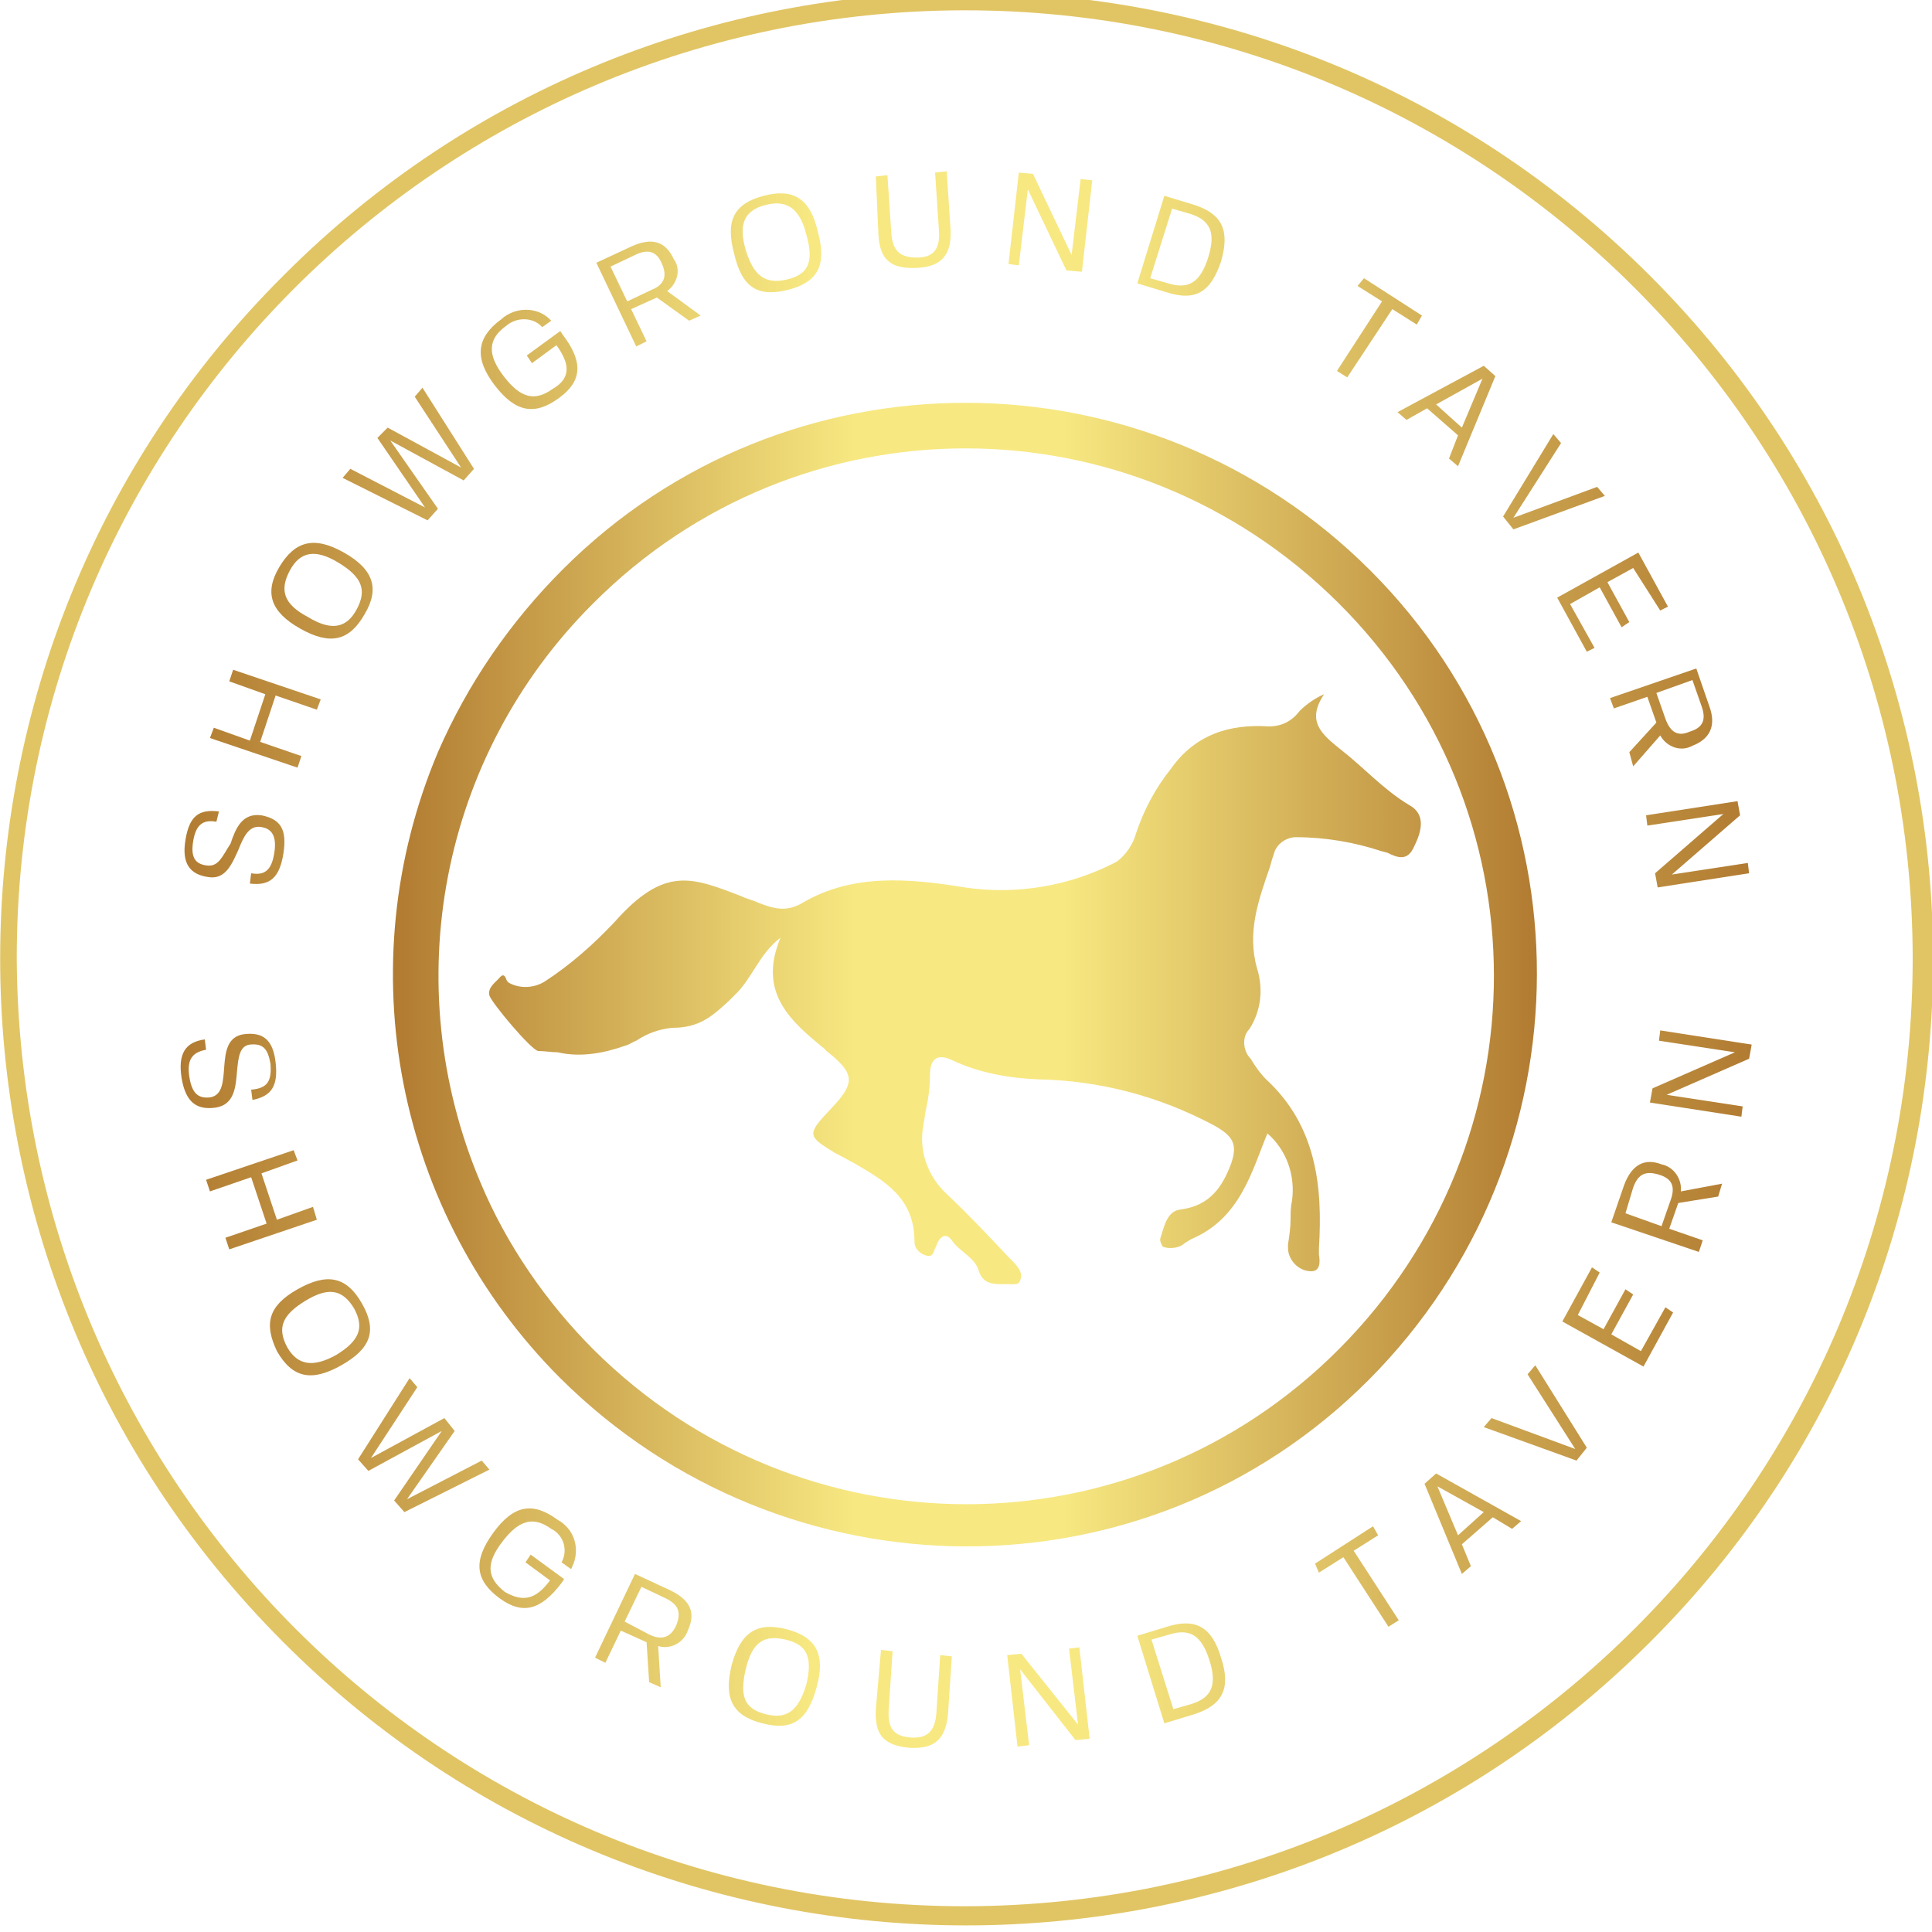
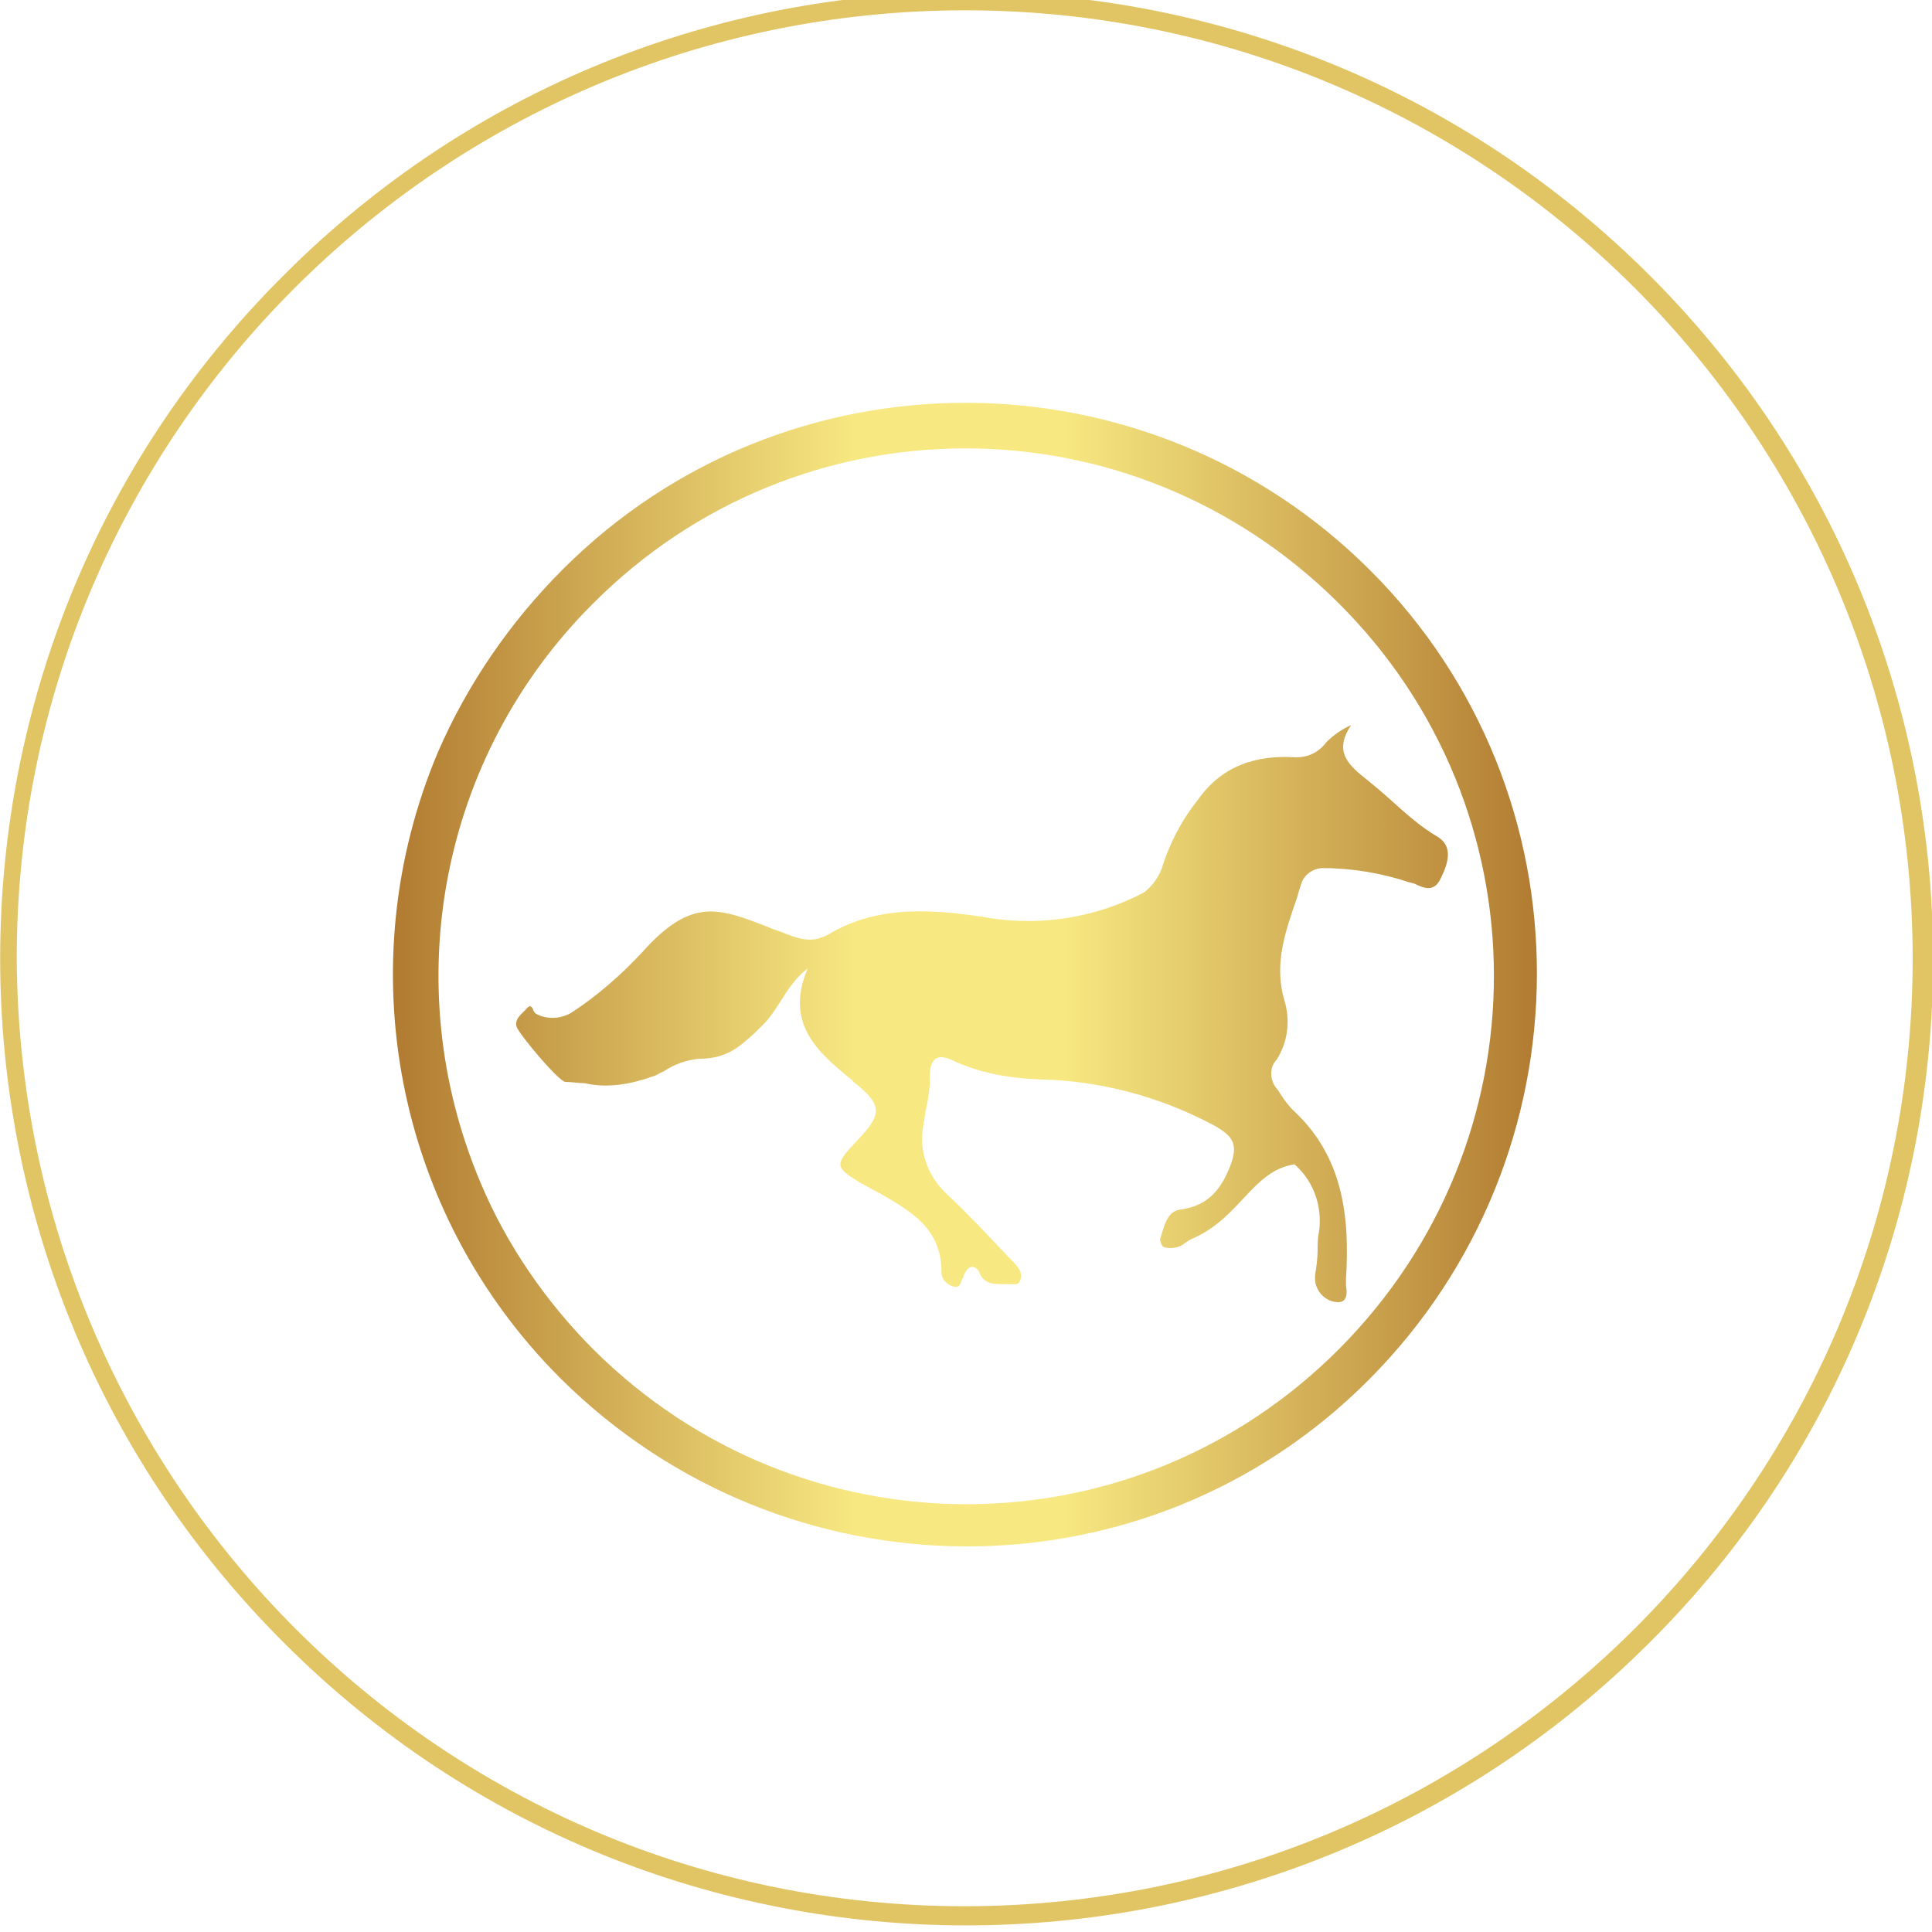
<svg xmlns="http://www.w3.org/2000/svg" version="1.1" id="Layer_1" x="0px" y="0px" viewBox="0 0 150 150" style="enable-background:new 0 0 150 150;" xml:space="preserve">
  <style type="text/css">
	.st0{fill:none;}
	.st1{fill-rule:evenodd;clip-rule:evenodd;fill:url(#Path_16_00000182511895257993826960000016566112603735741363_);}
	.st2{fill-rule:evenodd;clip-rule:evenodd;fill:#E1C564;}
	.st3{fill-rule:evenodd;clip-rule:evenodd;fill:url(#Path_18_00000081609557389307728790000008136064273468876679_);}
</style>
  <rect class="st0" width="150" height="150" />
  <linearGradient id="Path_16_00000110442755583699973630000001028928358542068925_" gradientUnits="userSpaceOnUse" x1="-157.4" y1="-420.679" x2="-68.6" y2="-420.679" gradientTransform="matrix(1 0 0 -1 188 -345)">
    <stop offset="0" style="stop-color:#B17B31" />
    <stop offset="0.402" style="stop-color:#F7E881" />
    <stop offset="0.586" style="stop-color:#F7E881" />
    <stop offset="1" style="stop-color:#B17B31" />
  </linearGradient>
-   <path id="Path_16" style="fill-rule:evenodd;clip-rule:evenodd;fill:url(#Path_16_00000110442755583699973630000001028928358542068925_);" d="  M46.1,104.8c16.1,16,41.9,16,57.9-0.1s16-41.9-0.1-57.9S62,30.8,46,46.9c-11.8,11.8-15.2,29.5-8.7,44.9  C39.3,96.6,42.4,101.1,46.1,104.8 M43.7,44.2C61,26.9,89.1,27,106.4,44.3s17.2,45.4-0.1,62.8s-45.4,17.2-62.8-0.1  c-12.8-12.8-16.5-32-9.5-48.6C36.3,53.1,39.6,48.3,43.7,44.2 M92.5,96.2c-0.2,0.1-0.3,0.2-0.5,0.3c-0.4,0.4-1.2,0.5-1.7,0.3  c-0.1-0.1-0.3-0.5-0.2-0.7c0.3-0.9,0.5-2.1,1.6-2.2c2.2-0.3,3.2-1.7,3.9-3.6c0.5-1.5,0.1-2.1-1.3-2.9c-4.3-2.3-8.9-3.5-13.7-3.6  c-2.3-0.1-4.6-0.5-6.7-1.5c-1.3-0.6-1.7,0.1-1.7,1.2c0,0.9-0.1,1.7-0.3,2.6c-0.1,0.4-0.1,0.7-0.2,1.2c-0.4,2,0.3,4,1.8,5.4  c1.7,1.6,3.2,3.2,4.8,4.9c0.1,0.1,0.1,0.1,0.2,0.2c0.4,0.4,1,1,0.7,1.6c-0.1,0.4-0.5,0.3-0.9,0.3h-0.1c-0.2,0-0.3,0-0.5,0  c-0.7,0-1.4-0.1-1.7-1c-0.3-1.1-1.5-1.5-2.1-2.4c-0.5-0.7-1-0.2-1.2,0.4c0,0.1-0.1,0.2-0.1,0.2c-0.1,0.3-0.2,0.7-0.6,0.6  c-0.5-0.1-1-0.5-1-1.1c0-3.4-2.3-4.7-4.7-6.1c-0.4-0.2-0.9-0.5-1.3-0.7l-0.2-0.1c-2.1-1.3-2.2-1.4-0.3-3.4c1.9-2,1.9-2.7-0.2-4.4  c-0.1-0.1-0.2-0.1-0.2-0.2c-2.7-2.2-5.3-4.4-3.5-8.7c-1.7,1.3-2.2,3.2-3.6,4.5c-0.1,0.1-0.3,0.3-0.4,0.4c-1.3,1.2-2.3,2.1-4.4,2.1  c-1,0.1-1.9,0.4-2.8,1c-0.3,0.1-0.5,0.3-0.9,0.4c-1.7,0.6-3.5,0.9-5.2,0.5c-0.5,0-1-0.1-1.5-0.1s-3.6-3.7-3.8-4.3  c-0.1-0.4,0.1-0.7,0.4-1c0.1-0.1,0.2-0.2,0.3-0.3c0.4-0.5,0.5-0.2,0.6,0c0,0.1,0.1,0.2,0.2,0.3c0.9,0.5,2,0.4,2.8-0.1  c2-1.3,3.8-2.9,5.4-4.6c3.9-4.4,6-3.5,9.9-2c0.4,0.2,0.9,0.3,1.3,0.5c1.3,0.5,2.2,0.7,3.4,0c3.9-2.3,8.3-1.9,12.6-1.2  c4,0.6,8.2-0.1,11.8-2c0.7-0.5,1.3-1.4,1.5-2.2c0.6-1.8,1.5-3.5,2.7-5c1.9-2.7,4.6-3.5,7.6-3.3c1,0,1.8-0.4,2.4-1.2  c0.5-0.5,1.2-1,1.9-1.3c-1.4,2.1-0.2,3.1,1.3,4.3c1.8,1.4,3.3,3.1,5.3,4.3c1.3,0.7,1,2,0.4,3.2c-0.5,1.2-1.3,0.9-2.1,0.5  c-0.1,0-0.3-0.1-0.4-0.1c-2.1-0.7-4.4-1.1-6.7-1.1c-0.7,0-1.5,0.5-1.7,1.3c-0.1,0.3-0.2,0.6-0.3,1c-0.9,2.6-1.8,5.1-1,7.9  c0.5,1.6,0.3,3.3-0.6,4.7c-0.6,0.6-0.5,1.7,0.1,2.3l0,0c0.3,0.5,0.7,1.1,1.2,1.6c3.9,3.6,4.4,8.3,4.1,13.1c0,0.2,0,0.3,0,0.5  c0.1,0.6,0.1,1.3-0.6,1.3c-1,0-1.8-0.9-1.8-1.8c0-0.1,0-0.2,0-0.3c0.1-0.6,0.2-1.3,0.2-2c0-0.4,0-0.9,0.1-1.3c0.3-2-0.4-4-1.9-5.3  C97.2,90.9,96.3,94.6,92.5,96.2" />
+   <path id="Path_16" style="fill-rule:evenodd;clip-rule:evenodd;fill:url(#Path_16_00000110442755583699973630000001028928358542068925_);" d="  M46.1,104.8c16.1,16,41.9,16,57.9-0.1s16-41.9-0.1-57.9S62,30.8,46,46.9c-11.8,11.8-15.2,29.5-8.7,44.9  C39.3,96.6,42.4,101.1,46.1,104.8 M43.7,44.2C61,26.9,89.1,27,106.4,44.3s17.2,45.4-0.1,62.8s-45.4,17.2-62.8-0.1  c-12.8-12.8-16.5-32-9.5-48.6C36.3,53.1,39.6,48.3,43.7,44.2 M92.5,96.2c-0.2,0.1-0.3,0.2-0.5,0.3c-0.4,0.4-1.2,0.5-1.7,0.3  c-0.1-0.1-0.3-0.5-0.2-0.7c0.3-0.9,0.5-2.1,1.6-2.2c2.2-0.3,3.2-1.7,3.9-3.6c0.5-1.5,0.1-2.1-1.3-2.9c-4.3-2.3-8.9-3.5-13.7-3.6  c-2.3-0.1-4.6-0.5-6.7-1.5c-1.3-0.6-1.7,0.1-1.7,1.2c0,0.9-0.1,1.7-0.3,2.6c-0.1,0.4-0.1,0.7-0.2,1.2c-0.4,2,0.3,4,1.8,5.4  c1.7,1.6,3.2,3.2,4.8,4.9c0.1,0.1,0.1,0.1,0.2,0.2c0.4,0.4,1,1,0.7,1.6c-0.1,0.4-0.5,0.3-0.9,0.3h-0.1c-0.2,0-0.3,0-0.5,0  c-0.7,0-1.4-0.1-1.7-1c-0.5-0.7-1-0.2-1.2,0.4c0,0.1-0.1,0.2-0.1,0.2c-0.1,0.3-0.2,0.7-0.6,0.6  c-0.5-0.1-1-0.5-1-1.1c0-3.4-2.3-4.7-4.7-6.1c-0.4-0.2-0.9-0.5-1.3-0.7l-0.2-0.1c-2.1-1.3-2.2-1.4-0.3-3.4c1.9-2,1.9-2.7-0.2-4.4  c-0.1-0.1-0.2-0.1-0.2-0.2c-2.7-2.2-5.3-4.4-3.5-8.7c-1.7,1.3-2.2,3.2-3.6,4.5c-0.1,0.1-0.3,0.3-0.4,0.4c-1.3,1.2-2.3,2.1-4.4,2.1  c-1,0.1-1.9,0.4-2.8,1c-0.3,0.1-0.5,0.3-0.9,0.4c-1.7,0.6-3.5,0.9-5.2,0.5c-0.5,0-1-0.1-1.5-0.1s-3.6-3.7-3.8-4.3  c-0.1-0.4,0.1-0.7,0.4-1c0.1-0.1,0.2-0.2,0.3-0.3c0.4-0.5,0.5-0.2,0.6,0c0,0.1,0.1,0.2,0.2,0.3c0.9,0.5,2,0.4,2.8-0.1  c2-1.3,3.8-2.9,5.4-4.6c3.9-4.4,6-3.5,9.9-2c0.4,0.2,0.9,0.3,1.3,0.5c1.3,0.5,2.2,0.7,3.4,0c3.9-2.3,8.3-1.9,12.6-1.2  c4,0.6,8.2-0.1,11.8-2c0.7-0.5,1.3-1.4,1.5-2.2c0.6-1.8,1.5-3.5,2.7-5c1.9-2.7,4.6-3.5,7.6-3.3c1,0,1.8-0.4,2.4-1.2  c0.5-0.5,1.2-1,1.9-1.3c-1.4,2.1-0.2,3.1,1.3,4.3c1.8,1.4,3.3,3.1,5.3,4.3c1.3,0.7,1,2,0.4,3.2c-0.5,1.2-1.3,0.9-2.1,0.5  c-0.1,0-0.3-0.1-0.4-0.1c-2.1-0.7-4.4-1.1-6.7-1.1c-0.7,0-1.5,0.5-1.7,1.3c-0.1,0.3-0.2,0.6-0.3,1c-0.9,2.6-1.8,5.1-1,7.9  c0.5,1.6,0.3,3.3-0.6,4.7c-0.6,0.6-0.5,1.7,0.1,2.3l0,0c0.3,0.5,0.7,1.1,1.2,1.6c3.9,3.6,4.4,8.3,4.1,13.1c0,0.2,0,0.3,0,0.5  c0.1,0.6,0.1,1.3-0.6,1.3c-1,0-1.8-0.9-1.8-1.8c0-0.1,0-0.2,0-0.3c0.1-0.6,0.2-1.3,0.2-2c0-0.4,0-0.9,0.1-1.3c0.3-2-0.4-4-1.9-5.3  C97.2,90.9,96.3,94.6,92.5,96.2" />
  <path id="Path_17" class="st2" d="M1.3,74.4c0-40.6,32.9-73.5,73.5-73.6h0.1c40.6,0,73.5,32.9,73.6,73.5v0.1  c0,40.6-32.9,73.5-73.5,73.6h-0.1C34.3,148,1.5,115.1,1.3,74.4L1.3,74.4 M22,21.4c-29.3,29.2-29.3,76.7-0.1,106l0.1,0.1  c29.2,29.3,76.7,29.3,106,0.1l0.1-0.1c29.3-29.2,29.3-76.7,0.1-106l-0.1-0.1C98.8-7.9,51.3-8,22,21.4C22,21.3,22,21.3,22,21.4" />
  <linearGradient id="Path_18_00000173127793204128066470000013371157219086119359_" gradientUnits="userSpaceOnUse" x1="13.975" y1="74.493" x2="135.95" y2="74.493">
    <stop offset="0" style="stop-color:#B17B31" />
    <stop offset="0.402" style="stop-color:#F7E881" />
    <stop offset="0.586" style="stop-color:#F7E881" />
    <stop offset="1" style="stop-color:#B17B31" />
  </linearGradient>
-   <path id="Path_18" style="fill-rule:evenodd;clip-rule:evenodd;fill:url(#Path_18_00000173127793204128066470000013371157219086119359_);" d="  M62.6,130.8c0.5-2.1,0.1-3.1-1.6-3.5s-2.6,0.2-3.1,2.3s-0.1,3.1,1.6,3.5C61.1,133.5,62,132.8,62.6,130.8 M94.8,128.7  c-0.7-2.4-2-3.1-4.2-2.4l-2.3,0.7l2.1,6.8l2.3-0.7C94.9,132.4,95.6,131.1,94.8,128.7 M48.5,125.9l1.3-2.7l1.9,0.9  c1,0.5,1.2,1.1,0.8,2.1c-0.4,0.9-1.1,1.2-2.1,0.7L48.5,125.9z M111.6,115.4l3.6,2l-2,1.8L111.6,115.4z M26.1,105.2  c1.8-1.1,2.2-2.1,1.4-3.6c-0.9-1.5-2-1.7-3.8-0.6s-2.2,2.1-1.4,3.6C23.1,106,24.3,106.2,26.1,105.2 M126.2,94.2l2.8,1l0.7-2  c0.4-1.1,0.1-1.7-0.9-2s-1.6-0.1-2,1L126.2,94.2z M131.4,52.8l-2.8,1l0.7,2c0.4,1.1,1,1.4,1.9,1c1-0.3,1.3-0.9,0.9-2L131.4,52.8z   M26.3,43.7c-1.8-1.1-3-0.9-3.8,0.6s-0.5,2.6,1.4,3.6c1.8,1.1,3,0.9,3.8-0.6S28.1,44.8,26.3,43.7 M115.1,29.4l-1.6,3.8l-2-1.8  L115.1,29.4z M48.7,23.4l-1.3-2.7l1.9-0.9c1-0.5,1.7-0.3,2.1,0.7c0.4,0.9,0.2,1.6-0.8,2L48.7,23.4z M92.4,16.6  c1.6,0.5,2,1.5,1.4,3.4s-1.5,2.5-3.1,2l-1.4-0.4l1.7-5.4L92.4,16.6z M62.6,18.2c-0.5-2-1.5-2.7-3.1-2.3c-1.7,0.4-2.2,1.5-1.6,3.5  s1.5,2.7,3.2,2.3S63.2,20.3,62.6,18.2 M17.8,52.9l2.8,1l-1.2,3.6l-2.8-1l-0.3,0.8l6.8,2.3l0.3-0.9l-3.2-1.1l1.2-3.6l3.2,1.1l0.3-0.8  L18.1,52L17.8,52.9z M23.3,48.8C21,47.5,20.5,46,21.7,44s2.7-2.4,5-1.1c2.3,1.3,2.8,2.8,1.6,4.8C27.1,49.8,25.6,50.1,23.3,48.8   M29.3,34l3.7,5.4l-5.8-3l-0.6,0.7l6.6,3.3l0.8-0.9l-3.7-5.3l5.7,3.1l0.8-0.9l-4-6.3l-0.6,0.7l3.6,5.5l-5.7-3.1l0,0L29.3,34z   M43.2,26.8l-1.9,1.4l-0.4-0.6l2.6-1.9l0.2,0.3c1.6,2.1,1.5,3.6-0.3,4.9c-1.9,1.4-3.4,1.1-5-1s-1.4-3.7,0.5-5.1c1.1-1,2.8-1,3.8,0  l0.1,0.1l-0.7,0.5c-0.7-0.8-2-0.8-2.8-0.1l0,0c-1.4,1-1.5,2.2-0.2,3.9s2.4,2,3.8,1C44.3,29.4,44.3,28.3,43.2,26.8 M51,23.1l2.5,1.8  l0.9-0.4l-2.6-1.9c0.8-0.6,1.1-1.7,0.5-2.5c-0.6-1.3-1.6-1.7-3.2-1l-2.8,1.3l3.1,6.5l0.8-0.4L49,24L51,23.1L51,23.1L51,23.1z   M68,132.7c-0.1,2,0.6,2.8,2.6,3c1.9,0.1,2.8-0.6,3-2.6l0.3-4.5l-0.9-0.1l-0.3,4.5c-0.1,1.4-0.7,2-2,1.9s-1.8-0.7-1.7-2.2l0.3-4.5  l-0.9-0.1L68,132.7z M83.7,133.9L83,128l0.8-0.1l0.8,7.1l-1.1,0.1l-4.3-5.5l0.7,5.9l-0.9,0.1l-0.8-7.1l1.1-0.1L83.7,133.9z   M90.8,126.9c1.6-0.5,2.5,0.1,3.1,2s0.2,2.9-1.4,3.4l-1.4,0.4l-1.7-5.4L90.8,126.9z M56.8,129.3c0.7-2.6,2-3.4,4.3-2.8s3,2,2.3,4.5  c-0.7,2.6-1.9,3.4-4.2,2.8C56.8,133.2,56.2,131.8,56.8,129.3 M50.2,127.5l0.2,3.1l0.9,0.4l-0.2-3.2c1,0.3,2-0.3,2.3-1.2  c0.6-1.3,0.3-2.3-1.3-3.1l-2.8-1.3l-3.1,6.5l0.8,0.4l1.2-2.5L50.2,127.5L50.2,127.5L50.2,127.5z M102.1,121.4l4.5-2.9l0.4,0.7  l-1.9,1.2l3.5,5.4l-0.8,0.5l-3.5-5.4l-1.9,1.2L102.1,121.4z M42.7,122.7l-1.9-1.4l0.4-0.6l2.6,1.9l-0.2,0.3c-1.6,2.1-3,2.5-4.8,1.2  c-1.9-1.4-2.1-2.9-0.5-5.1s3.1-2.4,5-1c1.3,0.7,1.8,2.3,1.1,3.7c0,0,0,0.1-0.1,0.1l-0.7-0.5c0.5-0.9,0.2-2.1-0.8-2.6l0,0  c-1.4-1-2.5-0.7-3.8,1s-1.2,2.8,0.2,3.9C40.6,124.4,41.6,124.2,42.7,122.7 M117.4,118.7l0.7-0.6l-6.6-3.7l-0.9,0.8l2.9,7l0.7-0.6  l-0.7-1.7l2.4-2.1L117.4,118.7z M34.5,110.1l-5.7,3.1l3.6-5.5l-0.6-0.7l-4,6.3l0.8,0.9l5.7-3.1l-3.7,5.4l0.8,0.9l6.6-3.3l-0.6-0.7  l-5.8,3l3.7-5.3l0,0L34.5,110.1z M115.2,110.8l0.6-0.7l6.5,2.4l-3.7-5.8l0.6-0.7l4,6.4l-0.8,1L115.2,110.8z M23.1,100.1  c2.3-1.3,3.8-1,5,1.1s0.7,3.5-1.6,4.8s-3.8,1-5-1.1C20.5,102.8,20.8,101.4,23.1,100.1 M124.2,98.8l-0.6-0.4l-2.3,4.2l6.3,3.5  l2.3-4.2l-0.6-0.4l-1.9,3.4l-2.3-1.3l1.7-3.1l-0.6-0.4l-1.7,3.1l-2-1.1L124.2,98.8z M133.4,92.9l-3.1,0.5l0,0l0,0l-0.7,2l2.6,0.9  l-0.3,0.9l-6.8-2.3l1-2.9c0.6-1.6,1.6-2.1,2.9-1.6c1,0.2,1.6,1.2,1.5,2.1l3.2-0.6L133.4,92.9z M24.3,93.7l-2.8,1l-1.2-3.6l2.8-1  l-0.3-0.8L16,91.6l0.3,0.9l3.2-1.1l1.2,3.6l-3.2,1.1l0.3,0.9l6.8-2.3L24.3,93.7z M21,82.6c-0.2-1.2-0.6-1.6-1.6-1.5  c-0.8,0.1-0.9,1-1,2.1c-0.1,1.2-0.2,2.6-1.7,2.8s-2.3-0.5-2.6-2.3c-0.3-1.9,0.3-2.8,1.8-3l0.1,0.8c-1.1,0.2-1.5,0.8-1.3,2.1  s0.7,1.7,1.6,1.6c2-0.3,0.1-4.5,2.6-4.9c1.5-0.2,2.3,0.4,2.5,2.2s-0.3,2.6-1.8,2.9l-0.1-0.8C20.8,84.5,21.1,83.9,21,82.6   M128.8,80.8l5.9,0.9l-6.4,2.8l-0.2,1.1l7.1,1.1l0.1-0.8l-5.9-0.9l6.4-2.8l0.2-1.1l-7.1-1.1L128.8,80.8z M16.1,67.2  c-1-0.1-1.3-0.7-1.1-1.9s0.7-1.7,1.8-1.5L17,63c-1.6-0.2-2.3,0.4-2.6,2.2s0.3,2.7,1.8,2.9c1.3,0.2,1.8-1,2.3-2.1  c0.4-1,0.8-1.9,1.7-1.8s1.3,0.7,1.1,2s-0.7,1.8-1.8,1.6l-0.1,0.8c1.6,0.2,2.3-0.5,2.6-2.3c0.3-1.9-0.2-2.7-1.7-3  c-1.5-0.2-2,1-2.4,2.2C17.3,66.4,17,67.3,16.1,67.2 M135.7,67l-5.9,0.9l5.3-4.6l-0.2-1.1l-7.1,1.1l0.1,0.8l5.9-0.9l-5.3,4.6l0.2,1.1  l7.1-1.1L135.7,67z M126.5,58.4l2.1-2.3l0,0l0,0l-0.7-2l-2.6,0.9l-0.3-0.8l6.7-2.3l1,2.9c0.6,1.6,0,2.6-1.3,3.1  c-0.9,0.5-2,0.1-2.5-0.8l-2.1,2.4L126.5,58.4z M128.9,47.4l0.6-0.3l-2.3-4.2l-6.3,3.5l2.3,4.2l0.6-0.3l-1.9-3.4l2.3-1.3l1.7,3.1  l0.6-0.4l-1.7-3.1l2-1.1L128.9,47.4z M120.6,33.7l0.6,0.7l-3.7,5.8l6.5-2.4l0.6,0.7l-7.1,2.6l-0.8-1L120.6,33.7z M112.5,35.6  l0.7,0.6l2.9-7l-0.9-0.8l-6.7,3.6l0.7,0.6l1.6-0.9l2.4,2.1L112.5,35.6z M105.9,21.6l4.5,2.9l-0.4,0.7l-1.9-1.2l-3.5,5.3l-0.8-0.5  l3.5-5.4l-1.9-1.2L105.9,21.6z M94.8,20.3c0.7-2.4,0.1-3.7-2.1-4.4l-2.3-0.7L88.3,22l2.3,0.7C92.8,23.4,94,22.7,94.8,20.3 M57,19.7  c-0.7-2.6,0-3.9,2.3-4.5s3.6,0.2,4.2,2.8c0.7,2.6,0,3.9-2.3,4.5C58.8,23.1,57.6,22.3,57,19.7 M83.2,19.8l0.7-5.9l0.9,0.1l-0.8,7.1  L82.8,21l-3-6.3l-0.7,5.9l-0.8-0.1l0.8-7.1l1.1,0.1L83.2,19.8z M68.2,18.2c0.1,2,1,2.7,3,2.6c1.9-0.1,2.7-1,2.6-3l-0.3-4.5l-0.9,0.1  l0.3,4.5c0.1,1.4-0.4,2.1-1.7,2.1s-1.9-0.5-2-1.9l-0.3-4.5l-0.9,0.1L68.2,18.2z" />
</svg>